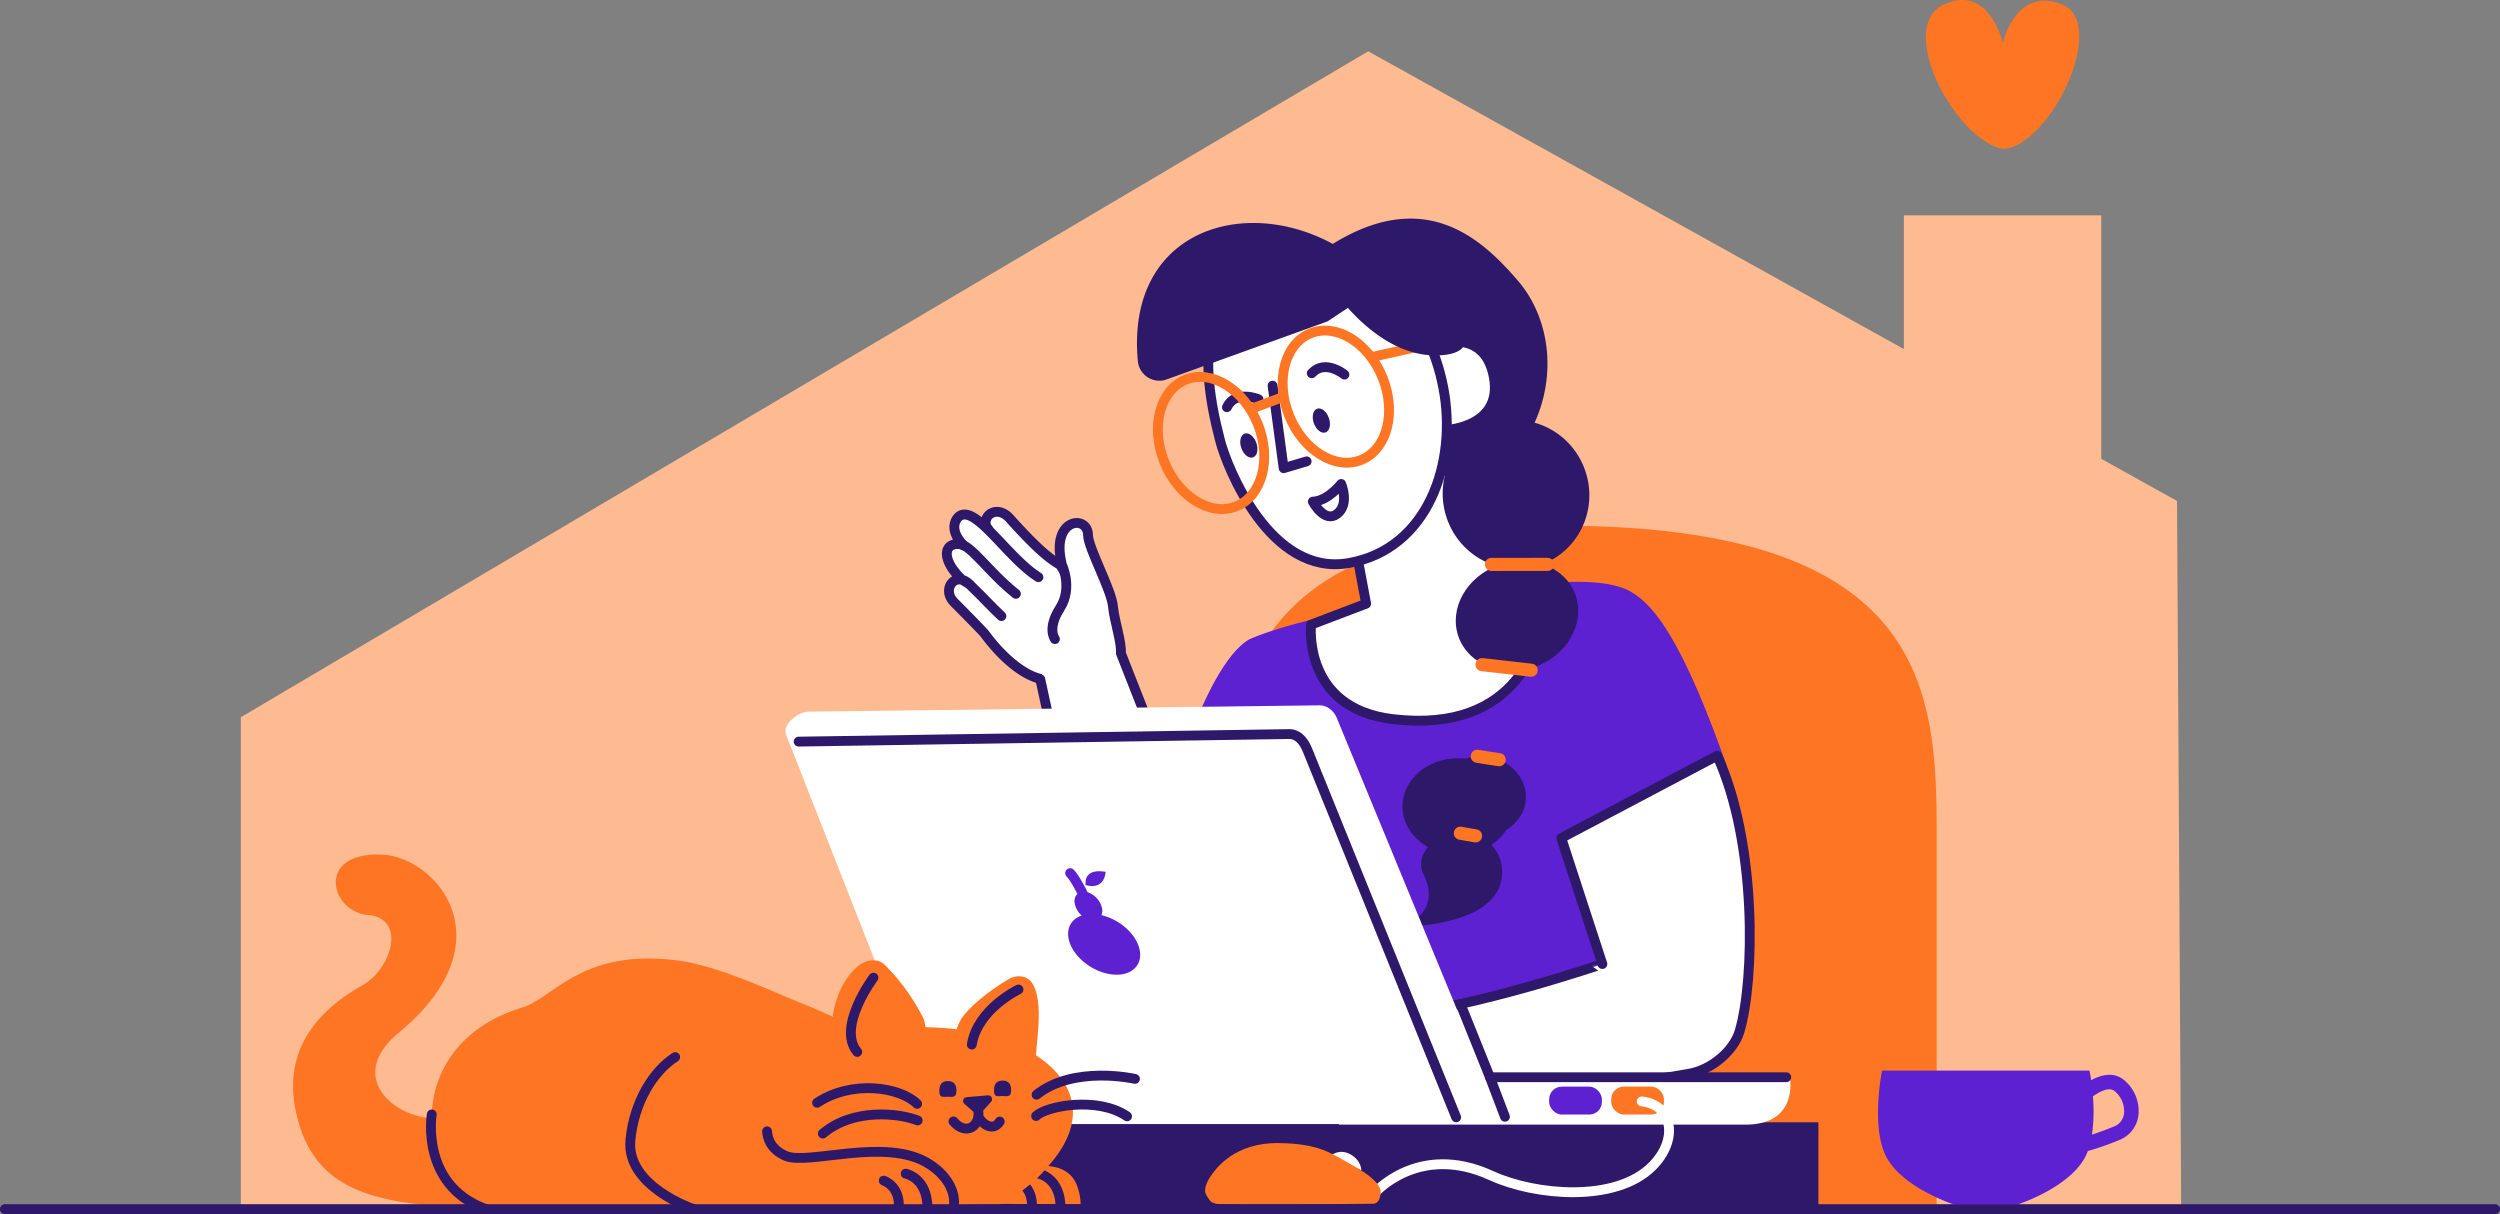
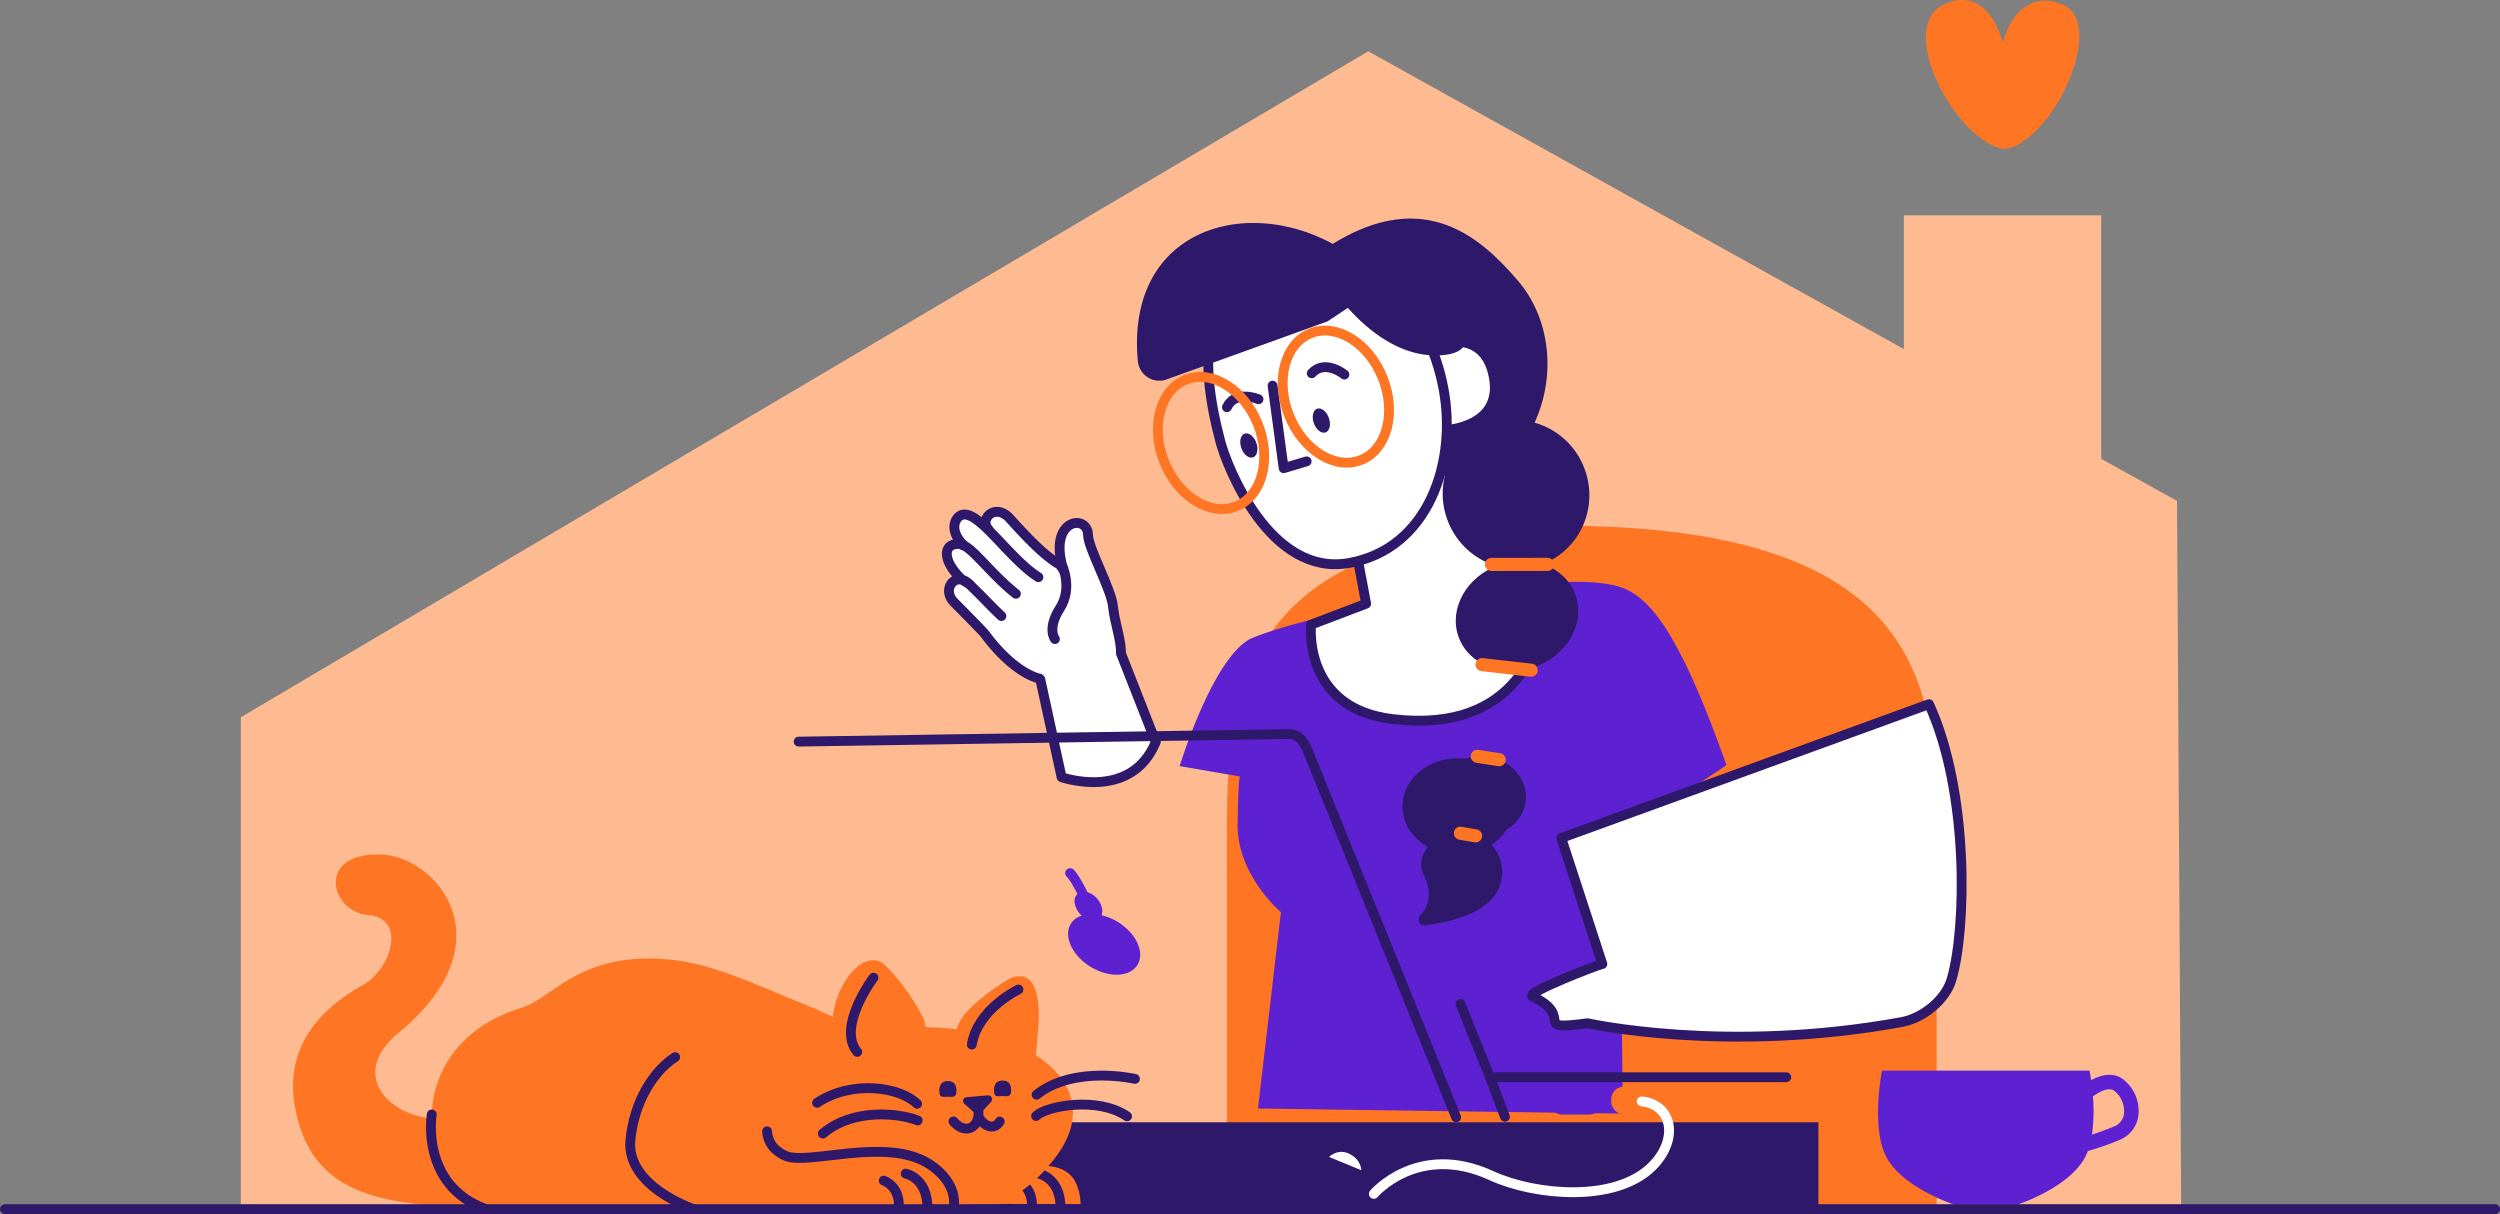
<svg xmlns="http://www.w3.org/2000/svg" viewBox="0 0 1524.63 740.38" id="girl-working-from-home">
  <rect x="0" y="0" width="1524.63" height="740.38" fill="#808080" stroke="none" />
  <g data-name="Layer 2">
    <g data-name="solid III">
      <g data-name="Pandemic/Medical III">
        <path fill="#feba91" d="m1327.66 305.5-46.21-25.69V131.32h-120.37v81.57L834.42 31.28 146.86 437.4v297.86l1183.33.26-2.53-430.02z" />
        <path fill="#fe7624" d="M1221.4 26.28s-8.07-36.18-35.75-23.64c-28.89 13.09 4.2 78.32 33.34 87.57a11.13 11.13 0 003.39.49 11.19 11.19 0 003.4-.49c29.07-9.26 58.58-77 31.66-87.57-28.3-11.1-36.04 23.64-36.04 23.64zM748.24 738.91V507.56c0-85.29 7.21-187.51 216.42-186.79 210.15 3.8 216.42 101.5 216.42 186.79v231.35z" />
        <path fill="#2e186a" d="M506.27 684.42h602.68v52.79H506.27z" />
        <path fill="#5d21d1" d="M1294.81 658.24c-6-4.51-13.27-2.9-19.53.54-.52-3.64-1-5.88-1-5.88h-126.52s-7.35 36 3.39 54.05 40.68 27.69 40.68 27.69h38.4s30-9.61 40.68-27.69a31.51 31.51 0 002.37-5 167.31 167.31 0 0019.12-6.69 18.52 18.52 0 0011.71-15 24.47 24.47 0 00-9.3-22.02zm.52 20.87a9.5 9.5 0 01-6.28 7.95c-5.56 2.27-10 3.84-13.25 4.89a104.43 104.43 0 00.56-23.31c4.18-3 9.77-5.87 13.11-3.34a15.81 15.81 0 015.86 13.81zM905.22 361.24s63.87-13.67 88.06-1.06c15.09 7.87 32.42 29.7 59.53 106.23C1053.19 467.47 988 508 988 508l1.65 171.14-222.48-3.11 14-119.7s-26.75-22.75-26.39-53.33 1.47-29.43 1.47-29.43l-36.8-6.37s19.17-63.43 42.16-77.14c0-.06 38.39-18.72 143.61-28.82z" />
-         <path fill="#fff" stroke="#2e186a" stroke-linecap="round" stroke-linejoin="round" stroke-width="6" d="M952.13 511.06l25.08 76.85S897.85 615 848 619.33c-2.24.2-47.27 17.59-42.65 19.78 27 12.83-2.09 21.14 33.62 16.33 0 0 84.55 18.9 191.56-.71 12.86-2.35 26.64-13.35 30.38-25.88 9.21-31 10.76-114.76-13.71-168zM823.38 316.09l9.76 52.08-33.58 12.77s-5.53 51.16 50 57.64c77.33 9 89.68-48.36 94.16-67.35-21.08-3.6-23.61-4.35-23.61-4.35l-10.57-113.22z" />
+         <path fill="#fff" stroke="#2e186a" stroke-linecap="round" stroke-linejoin="round" stroke-width="6" d="M952.13 511.06l25.08 76.85c-2.24.2-47.27 17.59-42.65 19.78 27 12.83-2.09 21.14 33.62 16.33 0 0 84.55 18.9 191.56-.71 12.86-2.35 26.64-13.35 30.38-25.88 9.21-31 10.76-114.76-13.71-168zM823.38 316.09l9.76 52.08-33.58 12.77s-5.53 51.16 50 57.64c77.33 9 89.68-48.36 94.16-67.35-21.08-3.6-23.61-4.35-23.61-4.35l-10.57-113.22z" />
        <ellipse cx="924.55" cy="301.63" fill="#2e186a" rx="44.63" ry="45.46" transform="rotate(-18.76 924.325 301.599)" />
        <ellipse cx="925.14" cy="375.59" fill="#2e186a" rx="37.87" ry="32.96" transform="rotate(-19.8 925.157 375.584)" />
        <ellipse cx="914.27" cy="434.26" fill="#2e186a" rx="33.8" ry="29.42" transform="translate(-25.18 57.57)" />
        <path fill="#2e186a" d="M874.76 488c.91 13.41 14.15 23.52 29.56 22.59s27.15-12.55 26.24-25.95-13.81-24.35-29.22-23.42-27.5 13.36-26.58 26.78Z" />
        <path fill="#2e186a" d="M868 532.92c6.17 12.23 2.79 20.4-2 25.46a3.51 3.51 0 0 0 2.87 5.9c18.56-2.18 50-9.7 47-35.73-1.39-12.29-12.87-21.79-27.08-21.13s-26.35 14.45-20.79 25.5Z" />
        <path fill="none" stroke="#fe7624" stroke-linecap="round" stroke-linejoin="round" stroke-width="8" d="m909.56 344.21 34.17-.02M903.83 405.32l29.97 3.41M900.93 461.23l13.34 2.08M890.62 508.14l9.26 1.62" />
        <g>
          <path fill="#fff" stroke="#2e186a" stroke-linecap="round" stroke-linejoin="round" stroke-width="6" d="m875.43 262 6.45.22s36.82-1.75 28.54-35c-6.28-25.21-30.67-19.53-42.09-15.32" />
          <path fill="#fff" stroke="#2e186a" stroke-linecap="round" stroke-linejoin="round" stroke-width="6" d="M744.25 269.36c4 15.13 30.17 82.55 78.38 74s66.42-61.14 57.56-107-39.8-77.28-70.46-72.55-94.49-3.92-65.48 105.55Z" data-name="face" />
          <path fill="none" stroke="#2e186a" stroke-linecap="round" stroke-linejoin="round" stroke-width="6" d="m796.86 281.36-14.02 4.17-6.76-50.34" />
          <path fill="none" stroke="#2e186a" stroke-linecap="round" stroke-linejoin="round" stroke-width="6" d="M819.89 228.43s-11.78-9.64-19.91-.79" data-name="brow II" />
          <path fill="none" stroke="#2e186a" stroke-linecap="round" stroke-linejoin="round" stroke-width="6" d="M767.51 243.49s-14-6-19.27 4.85" />
          <ellipse cx="805.82" cy="256.49" fill="#2e186a" data-name="eye II" rx="4.85" ry="7.68" transform="rotate(-19.63 805.8 256.476)" />
          <ellipse cx="761.61" cy="271.69" fill="#2e186a" rx="4.85" ry="7.68" transform="rotate(-19.63 761.583 271.687)" />
          <ellipse cx="814.68" cy="241.85" fill="none" stroke="#fe7624" stroke-linecap="round" stroke-linejoin="round" stroke-width="6" rx="30.76" ry="41.58" transform="rotate(-21.62 814.78 241.856)" />
          <ellipse cx="738.56" cy="270.12" fill="none" stroke="#fe7624" stroke-linecap="round" stroke-linejoin="round" stroke-width="6" rx="30.76" ry="41.58" transform="rotate(-21.62 738.654 270.121)" />
-           <path fill="none" stroke="#fe7624" stroke-linecap="round" stroke-linejoin="round" stroke-width="6" d="m763.35 249.25 18.01-6.75M836.9 217.67l44.01-9.86" />
-           <path fill="none" stroke="#2e186a" stroke-linecap="round" stroke-linejoin="round" stroke-width="6" d="M817.94 295.15s-8.09 10.44-17.31 10.78c0 0 7.13 13.41 14.82 7.47s2.49-18.25 2.49-18.25Z" />
          <path fill="#2e186a" d="M693.91 220.14c-7.25-79.09 64-101.3 118.88-71.39 56.94-35.14 91.23-2.69 112.88 22.4 20.94 24.27 25.19 64 4.64 97-10.68 17.15-30 17.72-49.4 21.9l1.4-27.94c4.07-.32 35.86-3.83 28.11-35-2.84-11.37-9.35-16.45-16.7-18.22-1.15 3.87-4.92 6.62-12.46 7.52-26.09 3.12-47.68-15.65-59.26-28.64L809.61 196l-98.78 35.62a13.18 13.18 0 0 1-16.92-11.48Z" />
        </g>
        <g>
          <path fill="#fff" stroke="#2e186a" stroke-linecap="round" stroke-linejoin="round" stroke-width="6" d="M633.28 352c-19.29-12.14-39.4-46.18-49-36.49-1.8 1.82-5.37 8.1 3.34 17.06l-1.4-.56a6.12 6.12 0 0 0-1.42-.24c-9.87-.45-10.44 10.16 2 21.85l4.28 2.57c-8.31-8.07-17.3 3-9.12 11.24 5.54 5.54 16.82 17 18.49 19 12.53 17.12 31 32.41 45 27.14 38.71-14.59 1-69.13 1-69.13-8.83-5-18.77-15.09-30.68-28.3-7.51-8.32-16.62-2.18-14.31 4.83l2.2 3.06c-8-8-14.86-13.12-19.37-8.56-1.8 1.82-5.37 8.1 3.34 17.06" />
          <path fill="none" stroke="#2e186a" stroke-linecap="round" stroke-linejoin="round" stroke-width="6" d="M610.71 375.72c-6.7-6.26-10.27-10.47-19-18.91M619.55 362.15c-16.85-13.4-27.38-30.09-34.73-30.42" />
          <path fill="#fff" stroke="#2e186a" stroke-linecap="round" stroke-linejoin="round" stroke-width="6" d="m634.41 414.22 13 59.76s42.45 14.89 57.43-21.47l-21.27-54.14c.5-7-4-19.57-4.8-28.41-.9-10.35-15.15-35.72-15.24-43.7-.13-12.51-22.34-10.26-16.27 16.54l.28 1.47s6.92 14.13-1.13 26.65-3.06 18.83-3.06 18.83" />
        </g>
        <g>
-           <path fill="#fff" d="M1091.55 656.94h-186l-90.26-219c-1.79-4.57-6.08-7.79-10.35-7.79L493.13 434c-5.95 0-16.28 7.58-13.78 13.93l90.22 229.78c1.79 4.57 6.08 7.8 10.35 7.8h236.73l-.14.35h248c32.64.02 27.04-28.92 27.04-28.92Z" />
-           <path fill="#5d21d1" d="M674.29 531.72s-13.37-3.11-12.23 8c0-.02 10.94 4.08 12.23-8Z" />
          <path fill="#5d21d1" d="M686.73 566a34.58 34.58 0 0 0-15-7.87 7.3 7.3 0 0 0 .38-4.07 13.38 13.38 0 0 0-8.86-9.94c-1.53-3.12-5.53-10.87-8.58-13.85a3 3 0 0 0-4.19 4.29c1.73 1.69 4.54 6.62 6.58 10.61a6.37 6.37 0 0 0-1.61 5.94 13.15 13.15 0 0 0 4.24 7.25 13.47 13.47 0 0 0-3.78 1.92c-7.37 5.47-5.54 16.91 4.1 25.54s23.43 11.2 30.8 5.72 5.56-16.87-4.08-25.54Z" />
          <path fill="none" stroke="#2e186a" stroke-linecap="round" stroke-linejoin="round" stroke-width="6" d="M888.05 681.41 797.39 457.5c-2.64-6.69-6.78-9.84-10.92-9.84l-299.42 4.62M917.8 681.07l-9.17-24.12h180.73" />
          <rect width="32.16" height="17.04" x="944.74" y="662.69" fill="#5d21d1" rx="7.7" transform="rotate(-180 960.825 671.205)" />
          <rect width="32.16" height="17.04" x="982.61" y="662.69" fill="#fe7624" rx="7.7" transform="rotate(-180 998.685 671.205)" />
          <path fill="none" stroke="#2e186a" stroke-linecap="round" stroke-linejoin="round" stroke-width="6" d="m890.68 612.29 17.95 44.65" />
        </g>
        <g>
          <path fill="none" stroke="#fff" stroke-linecap="round" stroke-linejoin="round" stroke-width="6" d="M837.81 728.09s26.91-31.7 71.61-11.17c26.79 12.3 75.79 16.65 98.11-5.58 16.47-16.4 12.51-37.65-6.32-39.65" />
          <g data-name="mouse">
            <path fill="#fff" d="M830.18 713.65s.15-6.11-7-9.87-12.68 1.77-12.68 1.77Z" />
-             <path fill="#fe7624" d="M842 727.48c.32-4.25-4.5-9.87-17.3-16.93s-19.7-13.12-44.92-13.44c-26.84-.35-38.17 15.55-40.8 19.27-2.35 3.33-5.66 8.91-3.14 12.73s2.35 4 5.68 5 95.11 0 95.11 0 4.79 1.09 5.37-6.63Z" />
          </g>
        </g>
        <g>
          <path fill="#fe7624" stroke="#2e186a" stroke-linecap="round" stroke-linejoin="round" stroke-width="6" d="M662 733.44a37 37 0 0 0-2.54-11.88c-8.65-22.14-43.38-11.71-48.2-7l-13 22.6 63.64.26Z" />
          <path fill="none" stroke="#2e186a" stroke-linecap="round" stroke-linejoin="round" stroke-width="6" d="M633.5 715.76s13.49 2.44 13.28 21.35M620.12 720s10.41 3.34 9.14 17.38" />
          <path fill="#fe7624" d="M630.12 642.65a128 128 0 0 0-22.26-10c-26.77-8.3-59.88-6.87-83.3-4.14a361.08 361.08 0 0 0-37.39-17.39c-19.37-7.72-49.75-22.37-74.57-25.45-58.06-7.21-75 23-94.23 28.83-38.92 11.78-55.29 40.6-55.05 67.6a51.82 51.82 0 0 1-11.14-2.31c-20.35-6.7-35.79-27.88-9-50C310.67 574 266 522.35 232.57 521.16c-40.27-1.44-31.16 35-8 36.9s14.63 32.43-3.25 42.63c-16.33 9.31-49.82 31.42-41.2 75.52 8.06 41.27 35.15 53.65 75.44 58.25a187.37 187.37 0 0 0 38.52-.14c.92.44 1.85.87 2.81 1.26h148.94c55.84 4 121.51-1 163.86-1 10.39-5.08 21.87-14.17 27.71-21.33 36.96-39.41 3.48-64.5-7.28-70.6Z" />
          <g data-name="head">
            <g data-name="ear II">
              <path fill="#fe7624" d="M583 629.14c.06-1.34 2.39-6.55 3.21-7.8 4.33-6.58 15.53-16.26 28.72-24.11 4.84-2.88 11-2.52 14.11 1.74 8.44 11.64 2.25 38.65 2.31 52.31" />
              <path fill="none" stroke="#2e186a" stroke-linecap="round" stroke-linejoin="round" stroke-width="6" d="M621.13 603.45s-25 11.87-28.46 33.58" />
            </g>
            <path fill="none" stroke="#2e186a" stroke-linecap="round" stroke-linejoin="round" stroke-width="6" d="M632.16 667.62c22.9-18.22 60-9.66 60-9.66M631.86 680.59c6-6 37.48-12.18 55.49.21M559.65 683.32c-11.21-4.46-39.27-7.74-57.85 8M559.31 673.18c-10.45-10.3-39.66-14.77-61-.64" />
            <g data-name="ear">
              <path fill="#fe7624" d="M564.58 629.2a26 26 0 0 0-1.33-7.9 125.64 125.64 0 0 0-23.49-32.72c-4.37-4.39-11-3.52-15.65 0-11.9 8.94-22 32-13.69 58.71" />
              <path fill="none" stroke="#2e186a" stroke-linecap="round" stroke-linejoin="round" stroke-width="6" d="M532.7 596.22s-22.61 30.07-9.91 45.29" />
            </g>
            <path fill="#2e186a" d="M572.84 665.16c0-4.56 2.37-5.88 5.26-5.87s5.23 1.34 5.22 5.91-2.67 3.67-5.56 3.66-4.93.87-4.92-3.7Z" data-name="eye" />
            <path fill="#2e186a" d="M606.19 664.91c0-4.57 2.31-5.9 5.2-5.91s5.26 1.3 5.27 5.87-2.63 3.55-5.52 3.56-4.94 1.05-4.95-3.52Z" data-name="eye II" />
            <g data-name="mouth">
              <path fill="#2e186a" d="m604.41 671.94-6.29 6.89a2.54 2.54 0 0 1-3.53.12l-6.48-5.84a2.29 2.29 0 0 1 1.38-4l12.78-1.11a2.39 2.39 0 0 1 2.14 3.94Z" />
              <path fill="none" stroke="#2e186a" stroke-linecap="round" stroke-linejoin="round" stroke-width="6" d="M597.12 681.77c2.66 4.48 8.87 8.13 12.57 2.21M596.56 676.72c1.68 10.12-7.44 16.21-15.09 7.18" />
            </g>
          </g>
          <g>
            <path fill="none" stroke="#2e186a" stroke-linecap="round" stroke-linejoin="round" stroke-width="6" d="M422.35 737.11s-40.52-13.72-37.9-41.69c2.16-23.12 13.74-42 27.31-50.75M467.79 689.94c.3 3.93 1.82 10.67 11.17 14.91 13.52 6.11 60.94-11.67 87.28 4.77 10.52 6.57 17.37 16.74 15.23 27.76" />
            <path fill="none" stroke="#2e186a" stroke-linecap="round" stroke-linejoin="round" stroke-width="6" d="M552.32 715.76s13.49 2.44 13.28 21.35M538.94 720s10.42 3.34 9.14 17.38M263.31 679.64s-7.1 42.69 32.31 57.47" />
          </g>
        </g>
        <path fill="none" stroke="#2e186a" stroke-linecap="round" stroke-linejoin="round" stroke-width="6" d="M3 737.38h1518.63" />
      </g>
    </g>
  </g>
</svg>